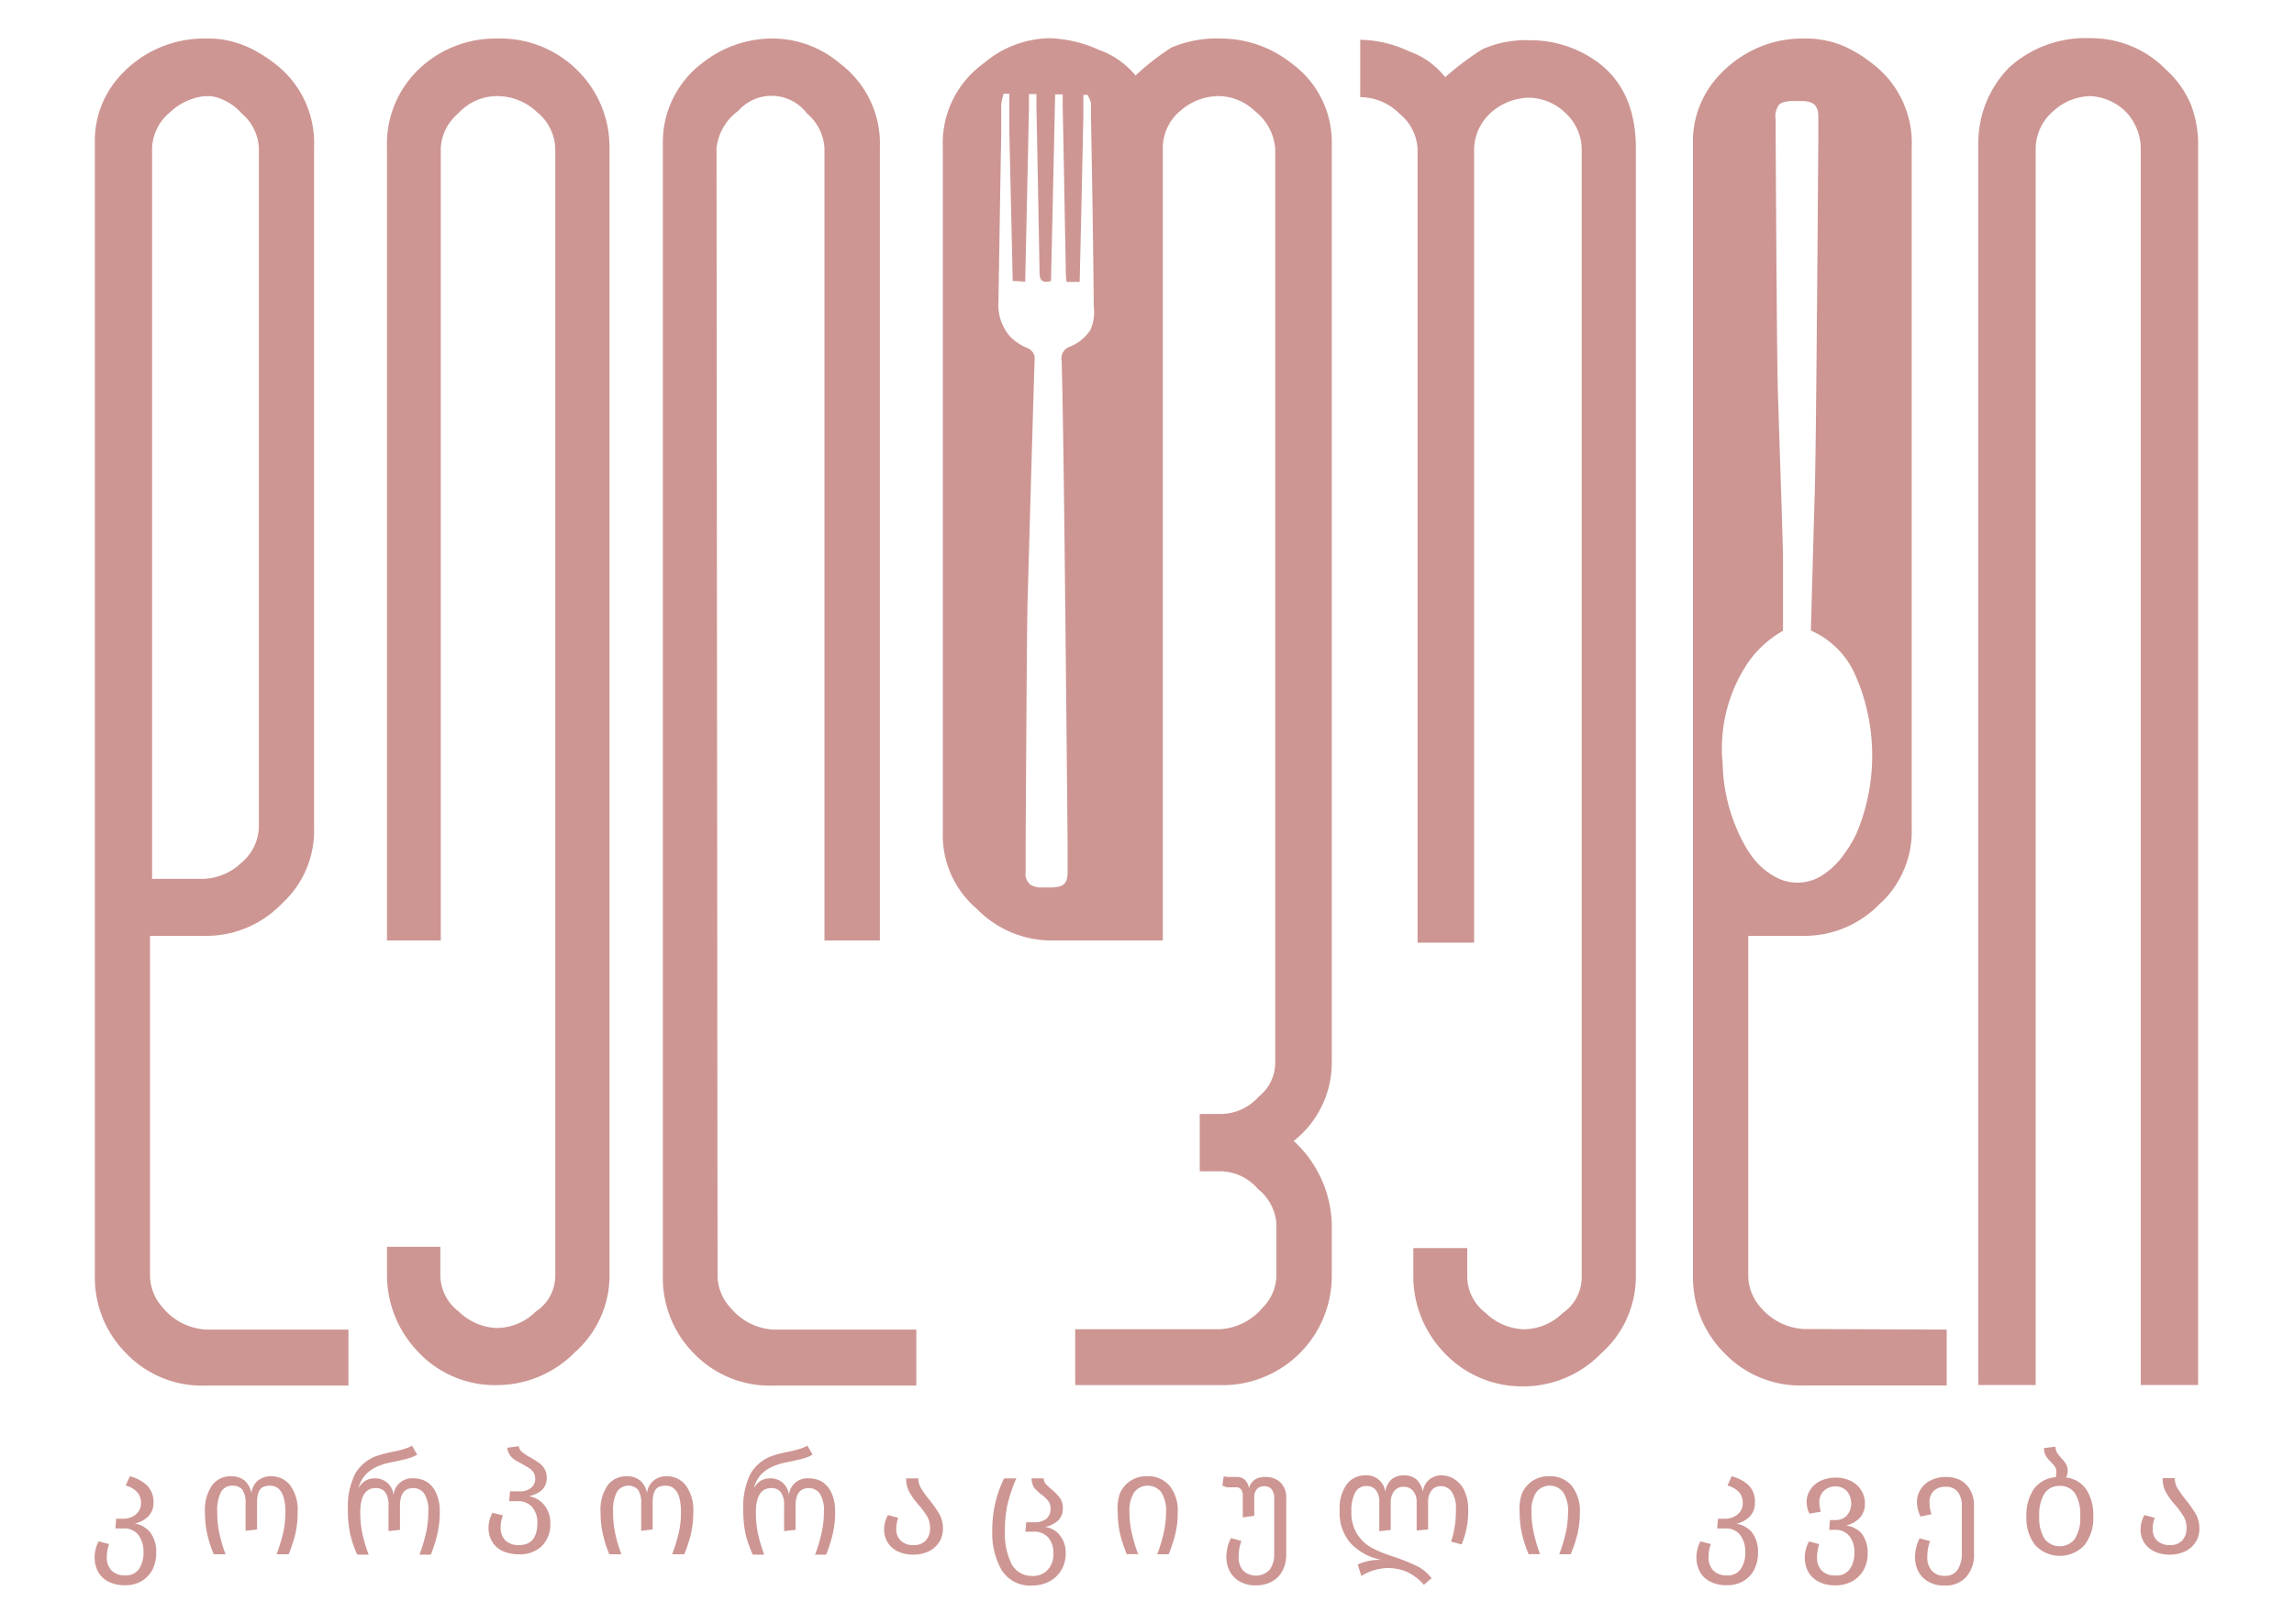
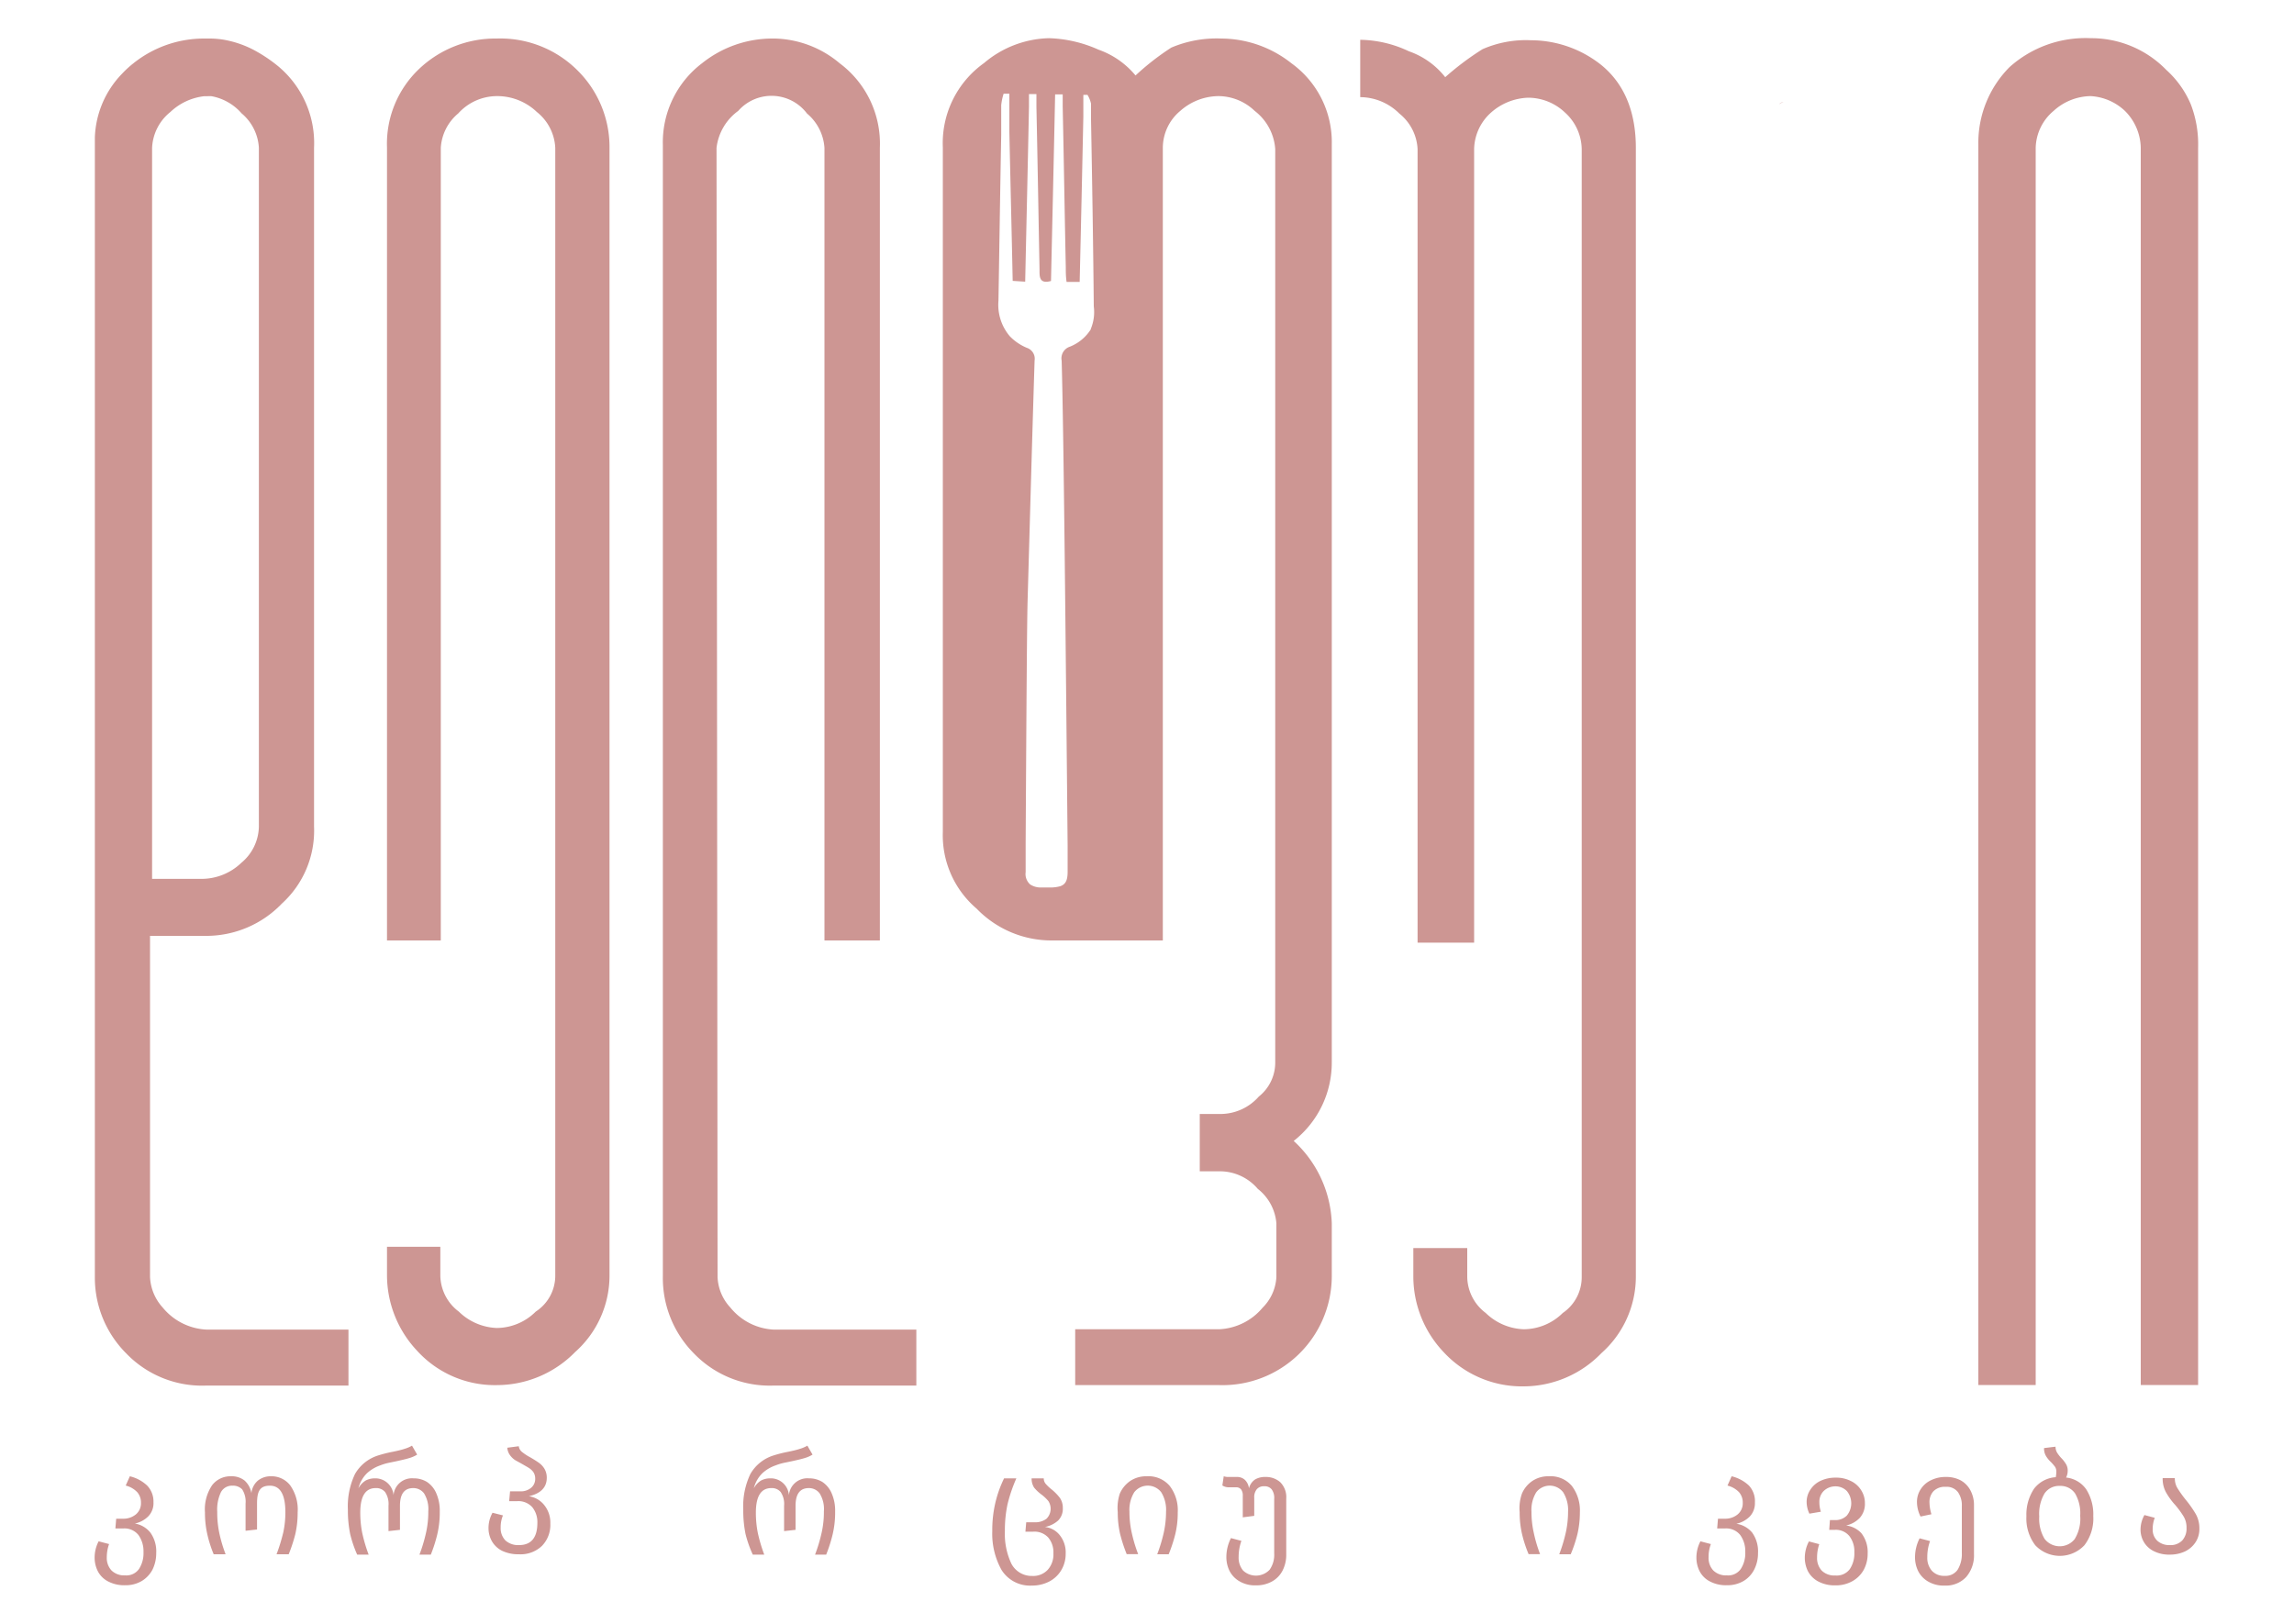
<svg xmlns="http://www.w3.org/2000/svg" id="Layer_1" data-name="Layer 1" viewBox="0 0 200 141.59">
  <defs>
    <style>.cls-1{fill:#cd9693;}</style>
  </defs>
  <path class="cls-1" d="M43.31,3.36A9.65,9.65,0,0,0,36.55,6a9,9,0,0,0-2.81,6.86V82h4.69V12.89a4.24,4.24,0,0,1,1.52-3,4.56,4.56,0,0,1,3.36-1.51A5,5,0,0,1,46.8,9.76a4.25,4.25,0,0,1,1.61,3.13v98.34a3.73,3.73,0,0,1-1.7,3.13,4.86,4.86,0,0,1-3.4,1.43A5,5,0,0,1,40,114.36a4,4,0,0,1-1.61-3.13v-2.52H33.74v2.52a9.62,9.62,0,0,0,2.62,6.54,9.16,9.16,0,0,0,7,3,9.56,9.56,0,0,0,6.78-2.88,8.92,8.92,0,0,0,3-6.65V12.89a9.4,9.4,0,0,0-2.72-6.68A9.52,9.52,0,0,0,43.31,3.36Z" />
  <path class="cls-1" d="M63.67,114a4.14,4.14,0,0,1-1.11-2.66l-.09-98.45a4.65,4.65,0,0,1,1.89-3.22,3.87,3.87,0,0,1,6,.23,4.26,4.26,0,0,1,1.52,3V82h4.83V12.88a8.74,8.74,0,0,0-3.5-7.36,9.09,9.09,0,0,0-5.65-2.16l-.25,0v0a9.81,9.81,0,0,0-6.11,2.16,8.65,8.65,0,0,0-3.41,7.09v98.72A9.33,9.33,0,0,0,60.49,118a9.17,9.17,0,0,0,6.95,2.81H79.89v-4.88H67.44A5.2,5.2,0,0,1,63.67,114Z" />
  <path class="cls-1" d="M116.11,92.61v-80a8.48,8.48,0,0,0-3.5-7.08,9.91,9.91,0,0,0-6.12-2.17,10.13,10.13,0,0,0-4.37.79A22.34,22.34,0,0,0,99,6.58a7.36,7.36,0,0,0-3.23-2.25,11.3,11.3,0,0,0-4.32-1,9.07,9.07,0,0,0-5.66,2.17,8.57,8.57,0,0,0-3.59,7.36V72.52a8.41,8.41,0,0,0,2.95,6.71A9.07,9.07,0,0,0,91.77,82h9.61V12.89a4.2,4.2,0,0,1,1.52-3.22,5.08,5.08,0,0,1,3.31-1.29,4.6,4.6,0,0,1,3.18,1.29A4.6,4.6,0,0,1,111.18,13V92.61a3.78,3.78,0,0,1-1.43,3,4.47,4.47,0,0,1-3.26,1.52H104.6v5h1.89a4.35,4.35,0,0,1,3.17,1.53,4.26,4.26,0,0,1,1.62,3v4.69a4.07,4.07,0,0,1-1.2,2.67,5.24,5.24,0,0,1-3.78,1.88H93.74v4.87H106.3a9.52,9.52,0,0,0,9.81-9.42v-4.69a10.22,10.22,0,0,0-3.32-7.18A8.67,8.67,0,0,0,116.11,92.61Zm-21-63.91a3.82,3.82,0,0,1-1.84,1.53,1.07,1.07,0,0,0-.71,1.22c.18,6.3.35,24.61.52,42.3,0,.14,0,.28,0,.42,0,.52,0,1,0,1.56V76c0,.73-.16,1.1-.64,1.27a3.22,3.22,0,0,1-1,.11h-.62a1.68,1.68,0,0,1-1-.26,1.21,1.21,0,0,1-.4-1.08v-.14c0-.57,0-1.13,0-1.69,0-.22,0-.45,0-.67.06-10.27.11-19.14.17-21.16.2-7,.39-14,.61-20.94a1,1,0,0,0-.67-1.11,4.46,4.46,0,0,1-1.48-1,4.23,4.23,0,0,1-1-3.12c.08-4.83.15-9.65.24-14.47,0-.85,0-1.7,0-2.57a5,5,0,0,1,.21-1H88c0,.74,0,1.57,0,2.32,0,.33,0,.67,0,1,.09,4.29.2,8.6.29,13l1.09.07c.11-5.13.23-10.2.33-15.25,0-.12,0-1,0-1.11.39,0,.36,0,.65,0,0,.25,0,.91,0,1.13.1,4.71.18,9.44.27,14.17,0,.59-.05,1.29,1,1,.12-5.32.25-10.94.36-16.27h.66c0,.29,0,.86,0,1.07.1,4.65.17,9.3.27,14,0,.41,0,.83.07,1.28h1.14q.17-7.21.32-14.43c0-.14,0-.28,0-.42,0-.46,0-1,0-1.46h.36a2.49,2.49,0,0,1,.31.77c0,.46,0,.93,0,1.38.1,5.43.19,10.87.24,16.3A3.8,3.8,0,0,1,95.09,28.7Z" />
  <path class="cls-1" d="M139.61,5.67a9.86,9.86,0,0,0-6.13-2.16,9.41,9.41,0,0,0-4.23.78A24.54,24.54,0,0,0,126,6.73a6.92,6.92,0,0,0-3.17-2.26,10.2,10.2,0,0,0-4.24-1v5A4.88,4.88,0,0,1,122,9.9,4.23,4.23,0,0,1,123.59,13V82.19h4.93V13A4.38,4.38,0,0,1,130,9.81a5.13,5.13,0,0,1,3.22-1.29,4.67,4.67,0,0,1,3.22,1.29A4.38,4.38,0,0,1,137.9,13v98.35a3.77,3.77,0,0,1-1.65,3.13,4.87,4.87,0,0,1-3.41,1.42,5,5,0,0,1-3.31-1.42,4,4,0,0,1-1.61-3.13v-2.53h-4.7v2.53a9.59,9.59,0,0,0,2.63,6.53,9.29,9.29,0,0,0,7,3,9.46,9.46,0,0,0,6.77-2.9,8.92,8.92,0,0,0,3-6.62V13C142.64,9.78,141.63,7.32,139.61,5.67Z" />
  <path class="cls-1" d="M191,9.09a8.47,8.47,0,0,0-2.14-3,9.11,9.11,0,0,0-6.58-2.76,9.92,9.92,0,0,0-7.09,2.53,9.36,9.36,0,0,0-2.71,6.72V120.76h5V12.89a4.33,4.33,0,0,1,1.56-3.22,4.89,4.89,0,0,1,3.22-1.29,4.72,4.72,0,0,1,3,1.29,4.65,4.65,0,0,1,1.38,3.22V120.76h5V12.89A9.71,9.71,0,0,0,191,9.09Z" />
  <path class="cls-1" d="M14.18,114a4.22,4.22,0,0,1-1.1-2.67V81.6h4.78a9.13,9.13,0,0,0,6.71-2.81,8.59,8.59,0,0,0,2.81-6.71V12.89a8.72,8.72,0,0,0-3.45-7.37A12.8,12.8,0,0,0,22,4.29a9,9,0,0,0-2.57-.84,7.72,7.72,0,0,0-1.18-.09h-.49a9.84,9.84,0,0,0-6.13,2.16,8.75,8.75,0,0,0-1,.92A8.38,8.38,0,0,0,8.27,12c0,.21,0,.42,0,.65v98.72A9.33,9.33,0,0,0,11,118a9.17,9.17,0,0,0,7,2.81H30.38v-4.88H18A5.26,5.26,0,0,1,14.18,114ZM13.26,12.89a4.24,4.24,0,0,1,1.6-3.13,5.13,5.13,0,0,1,2.93-1.37h.29a2.23,2.23,0,0,1,.37,0h0a4.56,4.56,0,0,1,2.61,1.49,4.23,4.23,0,0,1,1.51,3V72.08a4.2,4.2,0,0,1-1.53,3.15,5,5,0,0,1-3.48,1.4H13.26Z" />
  <path class="cls-1" d="M155.1,9.09a3.72,3.72,0,0,1,.39-.21A.91.91,0,0,0,155.1,9.09Z" />
-   <path class="cls-1" d="M157.29,115.88a5.27,5.27,0,0,1-3.78-1.88,4.21,4.21,0,0,1-1.09-2.67V81.6h4.77a9.11,9.11,0,0,0,6.71-2.81l.23-.2h0v0a8.62,8.62,0,0,0,2.54-6.46V12.89a8.69,8.69,0,0,0-3.45-7.36,11.7,11.7,0,0,0-1.91-1.24,8,8,0,0,0-2.57-.83,6.64,6.64,0,0,0-1.18-.1h-.49A9.75,9.75,0,0,0,151,5.53a8.89,8.89,0,0,0-1,.91A8.43,8.43,0,0,0,147.6,12c0,.22,0,.43,0,.66v98.72a9.29,9.29,0,0,0,2.76,6.62,9.14,9.14,0,0,0,6.94,2.8h12.42v-4.87Zm-7.1-49.28a13.39,13.39,0,0,1,2.33-9l.07-.09A9.26,9.26,0,0,1,155.45,55c0-2.26,0-4.51,0-6.63-.13-4.81-.31-9.59-.45-14.38-.07-2.18-.13-11.38-.19-22v-.54c0-.34,0-.67,0-1a1.75,1.75,0,0,1,.3-1.33.91.91,0,0,1,.39-.21h0a3.13,3.13,0,0,1,.95-.1h.63c1,0,1.45.37,1.45,1.36v.14c0,.39,0,.78,0,1.16v.46c-.1,13.78-.21,27.06-.3,30.58-.12,4.09-.24,8.34-.35,12.47a7.48,7.48,0,0,1,4,4.19,14.62,14.62,0,0,1,.7,2,17.52,17.52,0,0,1-.73,11.52h0a11.53,11.53,0,0,1-1.11,1.84,6.9,6.9,0,0,1-1.62,1.62h0a4,4,0,0,1-3.86.54,6.13,6.13,0,0,1-2.68-2.25.41.41,0,0,1-.07-.11,1.13,1.13,0,0,1-.1-.13A15.25,15.25,0,0,1,150.19,66.6Z" />
  <path class="cls-1" d="M13.11,133.63a2.81,2.81,0,0,1,.51,1.78,3.24,3.24,0,0,1-.32,1.44,2.54,2.54,0,0,1-.94,1,2.74,2.74,0,0,1-1.45.37,3,3,0,0,1-1.48-.33,2.08,2.08,0,0,1-.89-.87,2.61,2.61,0,0,1-.29-1.22,3.06,3.06,0,0,1,.35-1.41l.91.24a3.43,3.43,0,0,0-.2,1.15,1.6,1.6,0,0,0,.41,1.15,1.58,1.58,0,0,0,1.19.43,1.34,1.34,0,0,0,1.21-.56,2.53,2.53,0,0,0,.39-1.47,2.42,2.42,0,0,0-.44-1.49,1.56,1.56,0,0,0-1.33-.57h-.68l.07-.85h.59a1.71,1.71,0,0,0,1.13-.38,1.25,1.25,0,0,0,.44-1,1.37,1.37,0,0,0-.33-.94,2.07,2.07,0,0,0-1-.57l.36-.81a3.32,3.32,0,0,1,1.51.81,2,2,0,0,1,.55,1.45,1.65,1.65,0,0,1-.44,1.22,2.33,2.33,0,0,1-1.18.64A2.2,2.2,0,0,1,13.11,133.63Z" />
  <path class="cls-1" d="M18.08,133.8a8.33,8.33,0,0,1-.21-1.93,3.74,3.74,0,0,1,.63-2.38,2,2,0,0,1,1.6-.77,1.84,1.84,0,0,1,1.21.36,1.9,1.9,0,0,1,.61,1.12,1.65,1.65,0,0,1,.56-1.1,1.77,1.77,0,0,1,1.15-.38,2.05,2.05,0,0,1,1.67.79,3.65,3.65,0,0,1,.65,2.36,8.31,8.31,0,0,1-.21,1.92,14,14,0,0,1-.57,1.73H24.11a15.42,15.42,0,0,0,.59-1.92,8.28,8.28,0,0,0,.18-1.74c0-1.55-.45-2.32-1.35-2.32s-1.12.52-1.12,1.56v2.26l-1,.11V131.1a2,2,0,0,0-.29-1.23,1.1,1.1,0,0,0-.85-.33,1.09,1.09,0,0,0-1,.55,3.52,3.52,0,0,0-.33,1.74,8.57,8.57,0,0,0,.17,1.79,12.18,12.18,0,0,0,.56,1.9H18.63A10.74,10.74,0,0,1,18.08,133.8Z" />
  <path class="cls-1" d="M30.53,133.76a10.25,10.25,0,0,1-.2-2.12,6.56,6.56,0,0,1,.62-3.12,3.55,3.55,0,0,1,2-1.61,11.17,11.17,0,0,1,1.31-.33c.43-.09.77-.17,1-.25a2.91,2.91,0,0,0,.66-.28l.45.78a2.78,2.78,0,0,1-.75.32c-.26.08-.62.16-1.07.26l-.58.12a4.65,4.65,0,0,0-.82.24,3.3,3.3,0,0,0-1.15.68,2.79,2.79,0,0,0-.75,1.32,1.75,1.75,0,0,1,.65-.69,1.72,1.72,0,0,1,.78-.18,1.59,1.59,0,0,1,1.63,1.47,1.61,1.61,0,0,1,1.75-1.47,2.19,2.19,0,0,1,1.16.31,2.24,2.24,0,0,1,.82,1,3.76,3.76,0,0,1,.3,1.59,8.25,8.25,0,0,1-.22,2,12.69,12.69,0,0,1-.56,1.75H36.57a13.52,13.52,0,0,0,.58-1.94,8.16,8.16,0,0,0,.19-1.83,2.6,2.6,0,0,0-.37-1.57,1.16,1.16,0,0,0-.94-.46c-.78,0-1.16.51-1.16,1.55v2.09l-1,.11v-2.21a1.85,1.85,0,0,0-.3-1.2,1,1,0,0,0-.82-.34c-.89,0-1.34.71-1.34,2.14a9,9,0,0,0,.17,1.77,13.67,13.67,0,0,0,.56,1.89h-1A10.31,10.31,0,0,1,30.53,133.76Z" />
  <path class="cls-1" d="M47.44,131.22a2.43,2.43,0,0,1,.54,1.63,2.62,2.62,0,0,1-.73,1.94,2.69,2.69,0,0,1-2,.73,3.26,3.26,0,0,1-1.47-.3,2.11,2.11,0,0,1-.89-.83,2.32,2.32,0,0,1-.3-1.17,2.72,2.72,0,0,1,.35-1.32l.91.23a2.72,2.72,0,0,0-.2,1.07,1.53,1.53,0,0,0,.41,1.11,1.65,1.65,0,0,0,1.19.41c1.06,0,1.6-.65,1.6-1.94a2.06,2.06,0,0,0-.44-1.36,1.62,1.62,0,0,0-1.33-.53h-.69l.08-.86h.84a1.4,1.4,0,0,0,1-.31,1,1,0,0,0,.35-.81,1,1,0,0,0-.15-.54,1.33,1.33,0,0,0-.36-.35c-.15-.1-.35-.21-.61-.36s-.5-.27-.66-.37a1.76,1.76,0,0,1-.43-.43,1.22,1.22,0,0,1-.22-.63l1-.13a.76.76,0,0,0,.27.49,4.63,4.63,0,0,0,.75.49c.31.18.56.34.74.47a1.72,1.72,0,0,1,.48.52,1.51,1.51,0,0,1,.2.78c0,.83-.52,1.37-1.56,1.61A2.09,2.09,0,0,1,47.44,131.22Z" />
-   <path class="cls-1" d="M52.57,133.8a8.33,8.33,0,0,1-.21-1.93,3.74,3.74,0,0,1,.63-2.38,2,2,0,0,1,1.6-.77,1.84,1.84,0,0,1,1.21.36,1.9,1.9,0,0,1,.61,1.12,1.61,1.61,0,0,1,.57-1.1,1.72,1.72,0,0,1,1.14-.38,2.05,2.05,0,0,1,1.67.79,3.65,3.65,0,0,1,.65,2.36,8.31,8.31,0,0,1-.21,1.92,14,14,0,0,1-.57,1.73H58.6a15.42,15.42,0,0,0,.59-1.92,8.28,8.28,0,0,0,.18-1.74c0-1.55-.45-2.32-1.35-2.32s-1.12.52-1.12,1.56v2.26l-1,.11V131.1a2,2,0,0,0-.29-1.23,1.19,1.19,0,0,0-1.83.22,3.52,3.52,0,0,0-.33,1.74,8.57,8.57,0,0,0,.17,1.79,12.18,12.18,0,0,0,.56,1.9H53.12A10.74,10.74,0,0,1,52.57,133.8Z" />
  <path class="cls-1" d="M65,133.76a10.25,10.25,0,0,1-.2-2.12,6.56,6.56,0,0,1,.62-3.12,3.55,3.55,0,0,1,2-1.61,11.17,11.17,0,0,1,1.31-.33c.43-.09.77-.17,1-.25a2.91,2.91,0,0,0,.66-.28l.45.78a2.78,2.78,0,0,1-.75.32c-.26.08-.62.16-1.07.26l-.58.12a4.65,4.65,0,0,0-.82.24,3.3,3.3,0,0,0-1.15.68,2.79,2.79,0,0,0-.75,1.32,1.75,1.75,0,0,1,.65-.69,1.72,1.72,0,0,1,.78-.18,1.58,1.58,0,0,1,1.63,1.47,1.61,1.61,0,0,1,1.75-1.47,2.19,2.19,0,0,1,1.16.31,2.24,2.24,0,0,1,.82,1,3.76,3.76,0,0,1,.3,1.59,8.25,8.25,0,0,1-.22,2,12.69,12.69,0,0,1-.56,1.75H71.06a13.52,13.52,0,0,0,.58-1.94,8.16,8.16,0,0,0,.19-1.83,2.6,2.6,0,0,0-.37-1.57,1.16,1.16,0,0,0-.94-.46c-.78,0-1.16.51-1.16,1.55v2.09l-1,.11v-2.21a1.85,1.85,0,0,0-.3-1.2,1,1,0,0,0-.82-.34c-.89,0-1.34.71-1.34,2.14a9,9,0,0,0,.17,1.77,13.67,13.67,0,0,0,.56,1.89h-1A10.31,10.31,0,0,1,65,133.76Z" />
-   <path class="cls-1" d="M80.29,129.74a8.69,8.69,0,0,0,.71,1,9.65,9.65,0,0,1,.9,1.28,2.61,2.61,0,0,1,.31,1.26,2.17,2.17,0,0,1-.34,1.2,2.27,2.27,0,0,1-.93.8,3.11,3.11,0,0,1-1.32.27,3,3,0,0,1-1.39-.3,2,2,0,0,1-.86-.8,2.12,2.12,0,0,1-.29-1.07,2.5,2.5,0,0,1,.34-1.28l.89.24a2.93,2.93,0,0,0-.17,1,1.32,1.32,0,0,0,.4,1,1.53,1.53,0,0,0,1.08.38,1.4,1.4,0,0,0,1.1-.41,1.57,1.57,0,0,0,.37-1.08,2,2,0,0,0-.25-1,7.16,7.16,0,0,0-.74-1,7.13,7.13,0,0,1-.82-1.13A2.56,2.56,0,0,1,79,128.9h1.06A1.65,1.65,0,0,0,80.29,129.74Z" />
  <path class="cls-1" d="M87.32,136.89a6.49,6.49,0,0,1-.81-3.39,10.46,10.46,0,0,1,.26-2.43,10.08,10.08,0,0,1,.77-2.17h1.07a13.45,13.45,0,0,0-.77,2.26,10.88,10.88,0,0,0-.23,2.33,6.1,6.1,0,0,0,.57,2.86A2,2,0,0,0,90,137.41a1.73,1.73,0,0,0,1.34-.53,2,2,0,0,0,.5-1.44,2,2,0,0,0-.45-1.38,1.63,1.63,0,0,0-1.31-.51h-.68l.07-.82h.77a1.59,1.59,0,0,0,1-.31,1.23,1.23,0,0,0,.16-1.54,3.61,3.61,0,0,0-.59-.56,3.56,3.56,0,0,1-.65-.61,1.42,1.42,0,0,1-.22-.81h1.06a.72.72,0,0,0,.16.47,3.83,3.83,0,0,0,.53.5,4.46,4.46,0,0,1,.72.74,1.52,1.52,0,0,1,.25.88,1.44,1.44,0,0,1-.41,1.09,2.39,2.39,0,0,1-1.15.56,1.91,1.91,0,0,1,1.29.71,2.4,2.4,0,0,1,.52,1.61,2.76,2.76,0,0,1-.38,1.44,2.64,2.64,0,0,1-1.06,1,3.26,3.26,0,0,1-1.51.35A2.93,2.93,0,0,1,87.32,136.89Z" />
  <path class="cls-1" d="M97.63,130.23a2.59,2.59,0,0,1,.92-1.11,2.5,2.5,0,0,1,1.43-.4,2.42,2.42,0,0,1,2,.84,3.47,3.47,0,0,1,.7,2.3,7.81,7.81,0,0,1-.22,1.93,13,13,0,0,1-.57,1.73h-1a13.61,13.61,0,0,0,.57-1.88,8.44,8.44,0,0,0,.2-1.81,2.93,2.93,0,0,0-.42-1.72,1.49,1.49,0,0,0-2.35,0,2.92,2.92,0,0,0-.42,1.71,8.22,8.22,0,0,0,.19,1.78,12.67,12.67,0,0,0,.57,1.91h-1a13.6,13.6,0,0,1-.57-1.74,8.31,8.31,0,0,1-.21-1.92A4,4,0,0,1,97.63,130.23Z" />
  <path class="cls-1" d="M111.61,129.23a1.83,1.83,0,0,1,.53,1.43v4.88a3,3,0,0,1-.32,1.4,2.28,2.28,0,0,1-.92.95,2.78,2.78,0,0,1-1.41.34h0a2.63,2.63,0,0,1-1.42-.35,2.21,2.21,0,0,1-.87-.9,2.72,2.72,0,0,1-.28-1.24,3.63,3.63,0,0,1,.4-1.63l.91.24a4.12,4.12,0,0,0-.24,1.4,1.74,1.74,0,0,0,.39,1.19,1.64,1.64,0,0,0,2.31-.07,2.25,2.25,0,0,0,.4-1.43v-4.75a1.25,1.25,0,0,0-.22-.83.79.79,0,0,0-.65-.27.8.8,0,0,0-.64.25,1.08,1.08,0,0,0-.23.76v1.57l-1,.13v-1.87a.88.88,0,0,0-.15-.57.55.55,0,0,0-.45-.18l-.31,0-.29,0a1,1,0,0,1-.58-.16l.12-.8a1.23,1.23,0,0,0,.39.06l.33,0,.42,0a1,1,0,0,1,.68.23,1.22,1.22,0,0,1,.38.76,1.32,1.32,0,0,1,.53-.77,1.7,1.7,0,0,1,.91-.22A1.88,1.88,0,0,1,111.61,129.23Z" />
-   <path class="cls-1" d="M126.84,129a2.27,2.27,0,0,1,.84,1,3.66,3.66,0,0,1,.32,1.61,7.38,7.38,0,0,1-.57,3.05l-.92-.24a8.44,8.44,0,0,0,.42-2.78,2.57,2.57,0,0,0-.38-1.59,1.14,1.14,0,0,0-.93-.47,1,1,0,0,0-.8.36,1.59,1.59,0,0,0-.31,1.07v2.35l-1,.09V131a1.51,1.51,0,0,0-.31-1,1,1,0,0,0-.81-.36,1,1,0,0,0-.83.36,1.61,1.61,0,0,0-.31,1.07v2.33l-1,.11V131a1.61,1.61,0,0,0-.29-1.07,1,1,0,0,0-.81-.36,1.06,1.06,0,0,0-1,.57,3.34,3.34,0,0,0-.33,1.65,3.53,3.53,0,0,0,.52,2,3.59,3.59,0,0,0,1.28,1.18,11.06,11.06,0,0,0,1.85.75,17.21,17.21,0,0,1,2,.8,3.58,3.58,0,0,1,1.34,1.09l-.67.57a4.43,4.43,0,0,0-1.47-1.12,4.24,4.24,0,0,0-1.63-.34,4.53,4.53,0,0,0-2.35.69l-.32-1a4.62,4.62,0,0,1,1-.32,5.21,5.21,0,0,1,1.09-.08,5,5,0,0,1-2.66-1.4,4,4,0,0,1-1-2.92,3.53,3.53,0,0,1,.63-2.29,2,2,0,0,1,1.6-.76,1.62,1.62,0,0,1,1.74,1.43,1.79,1.79,0,0,1,.54-1.07,1.59,1.59,0,0,1,1.07-.36,1.66,1.66,0,0,1,1.11.35,2,2,0,0,1,.56,1.08,1.59,1.59,0,0,1,.56-1.06,1.66,1.66,0,0,1,1.12-.37A2.13,2.13,0,0,1,126.84,129Z" />
  <path class="cls-1" d="M132.69,130.23a2.52,2.52,0,0,1,.92-1.11,2.48,2.48,0,0,1,1.43-.4,2.42,2.42,0,0,1,2,.84,3.53,3.53,0,0,1,.7,2.3,8.32,8.32,0,0,1-.22,1.93,11.72,11.72,0,0,1-.58,1.73h-1a13.61,13.61,0,0,0,.57-1.88,8.44,8.44,0,0,0,.2-1.81,2.93,2.93,0,0,0-.43-1.72,1.48,1.48,0,0,0-2.34,0,2.92,2.92,0,0,0-.42,1.71,8.22,8.22,0,0,0,.19,1.78,12.57,12.57,0,0,0,.56,1.91h-1a11.05,11.05,0,0,1-.57-1.74,8.31,8.31,0,0,1-.21-1.92A3.8,3.8,0,0,1,132.69,130.23Z" />
  <path class="cls-1" d="M152.76,133.63a2.81,2.81,0,0,1,.51,1.78,3.12,3.12,0,0,1-.33,1.44,2.44,2.44,0,0,1-.93,1,2.77,2.77,0,0,1-1.45.37,3,3,0,0,1-1.48-.33,2.08,2.08,0,0,1-.89-.87,2.61,2.61,0,0,1-.29-1.22,3.06,3.06,0,0,1,.35-1.41l.91.24a3.2,3.2,0,0,0-.2,1.15,1.6,1.6,0,0,0,.41,1.15,1.58,1.58,0,0,0,1.19.43,1.34,1.34,0,0,0,1.21-.56,2.53,2.53,0,0,0,.39-1.47,2.42,2.42,0,0,0-.44-1.49,1.56,1.56,0,0,0-1.33-.57h-.68l.07-.85h.59a1.71,1.71,0,0,0,1.13-.38,1.25,1.25,0,0,0,.44-1,1.37,1.37,0,0,0-.33-.94,2.11,2.11,0,0,0-1-.57l.36-.81a3.32,3.32,0,0,1,1.51.81A2,2,0,0,1,153,131a1.69,1.69,0,0,1-.44,1.22,2.33,2.33,0,0,1-1.18.64A2.2,2.2,0,0,1,152.76,133.63Z" />
  <path class="cls-1" d="M162.28,133.68a2.68,2.68,0,0,1,.55,1.77,2.92,2.92,0,0,1-.34,1.42,2.54,2.54,0,0,1-1,1,2.91,2.91,0,0,1-1.47.36,3,3,0,0,1-1.48-.33,2.16,2.16,0,0,1-.9-.87,2.61,2.61,0,0,1-.29-1.22,3.08,3.08,0,0,1,.36-1.41l.9.24a3.55,3.55,0,0,0-.19,1.15,1.61,1.61,0,0,0,.41,1.16,1.58,1.58,0,0,0,1.19.42,1.42,1.42,0,0,0,1.25-.55,2.47,2.47,0,0,0,.4-1.48,2.17,2.17,0,0,0-.43-1.4,1.51,1.51,0,0,0-1.25-.55h-.51l.06-.85h.47a1.4,1.4,0,0,0,1-.39,1.68,1.68,0,0,0,0-2.15,1.4,1.4,0,0,0-1.08-.4A1.46,1.46,0,0,0,159,130a1.33,1.33,0,0,0-.38,1,2.63,2.63,0,0,0,.13.81l-1,.17a2.43,2.43,0,0,1-.24-1,1.9,1.9,0,0,1,.33-1.1,2.13,2.13,0,0,1,.9-.77,3,3,0,0,1,1.3-.27,2.79,2.79,0,0,1,1.32.29,2.13,2.13,0,0,1,.9.8,2.05,2.05,0,0,1,.33,1.14,1.82,1.82,0,0,1-.45,1.28,2.36,2.36,0,0,1-1.19.66A2.18,2.18,0,0,1,162.28,133.68Z" />
  <path class="cls-1" d="M170.91,129.06a2.14,2.14,0,0,1,.87.87,2.69,2.69,0,0,1,.32,1.32v4.25a2.88,2.88,0,0,1-.68,2,2.42,2.42,0,0,1-1.88.75,2.64,2.64,0,0,1-1.43-.35,2.21,2.21,0,0,1-.87-.9,2.72,2.72,0,0,1-.28-1.24,3.63,3.63,0,0,1,.4-1.63l.91.24a4,4,0,0,0-.24,1.4,1.7,1.7,0,0,0,.4,1.19,1.42,1.42,0,0,0,1.11.44,1.27,1.27,0,0,0,1.14-.54,2.62,2.62,0,0,0,.36-1.47v-4.05a2,2,0,0,0-.34-1.24,1.23,1.23,0,0,0-1.07-.46,1.38,1.38,0,0,0-1.07.39,1.4,1.4,0,0,0-.34,1,3.63,3.63,0,0,0,.17,1l-.95.2a2.87,2.87,0,0,1-.31-1.23,2,2,0,0,1,.33-1.16,2.14,2.14,0,0,1,.9-.78,2.85,2.85,0,0,1,1.27-.28A2.69,2.69,0,0,1,170.91,129.06Z" />
  <path class="cls-1" d="M181.9,129.88a4.1,4.1,0,0,1,.6,2.32,3.84,3.84,0,0,1-.77,2.53,2.94,2.94,0,0,1-4.29,0,3.86,3.86,0,0,1-.77-2.53,4.06,4.06,0,0,1,.67-2.4,2.59,2.59,0,0,1,1.89-1,2.81,2.81,0,0,0,.05-.49.76.76,0,0,0-.11-.41,4.33,4.33,0,0,0-.34-.4,2.42,2.42,0,0,1-.46-.56,1.25,1.25,0,0,1-.16-.68l1-.12a1,1,0,0,0,.13.51,3.13,3.13,0,0,0,.38.49,2.82,2.82,0,0,1,.41.53,1.1,1.1,0,0,1,.14.59,1.26,1.26,0,0,1-.14.57A2.45,2.45,0,0,1,181.9,129.88Zm-1,4.28a3.38,3.38,0,0,0,.46-2,3.43,3.43,0,0,0-.45-1.95,1.54,1.54,0,0,0-1.33-.65,1.52,1.52,0,0,0-1.33.66,3.48,3.48,0,0,0-.46,2,3.42,3.42,0,0,0,.46,1.95,1.67,1.67,0,0,0,2.65,0Z" />
  <path class="cls-1" d="M189.83,129.74a10.21,10.21,0,0,0,.71,1,9.65,9.65,0,0,1,.9,1.28,2.5,2.5,0,0,1,.31,1.26,2.09,2.09,0,0,1-.34,1.2,2.27,2.27,0,0,1-.93.8,3.1,3.1,0,0,1-1.31.27,2.94,2.94,0,0,1-1.39-.3,2.05,2.05,0,0,1-.87-.8,2.12,2.12,0,0,1-.29-1.07,2.61,2.61,0,0,1,.34-1.28l.9.24a2.71,2.71,0,0,0-.18,1,1.32,1.32,0,0,0,.4,1,1.54,1.54,0,0,0,1.09.38,1.4,1.4,0,0,0,1.09-.41,1.52,1.52,0,0,0,.37-1.08,1.86,1.86,0,0,0-.25-1,7.85,7.85,0,0,0-.73-1,6.05,6.05,0,0,1-.82-1.13,2.45,2.45,0,0,1-.28-1.22h1.06A1.65,1.65,0,0,0,189.83,129.74Z" />
</svg>